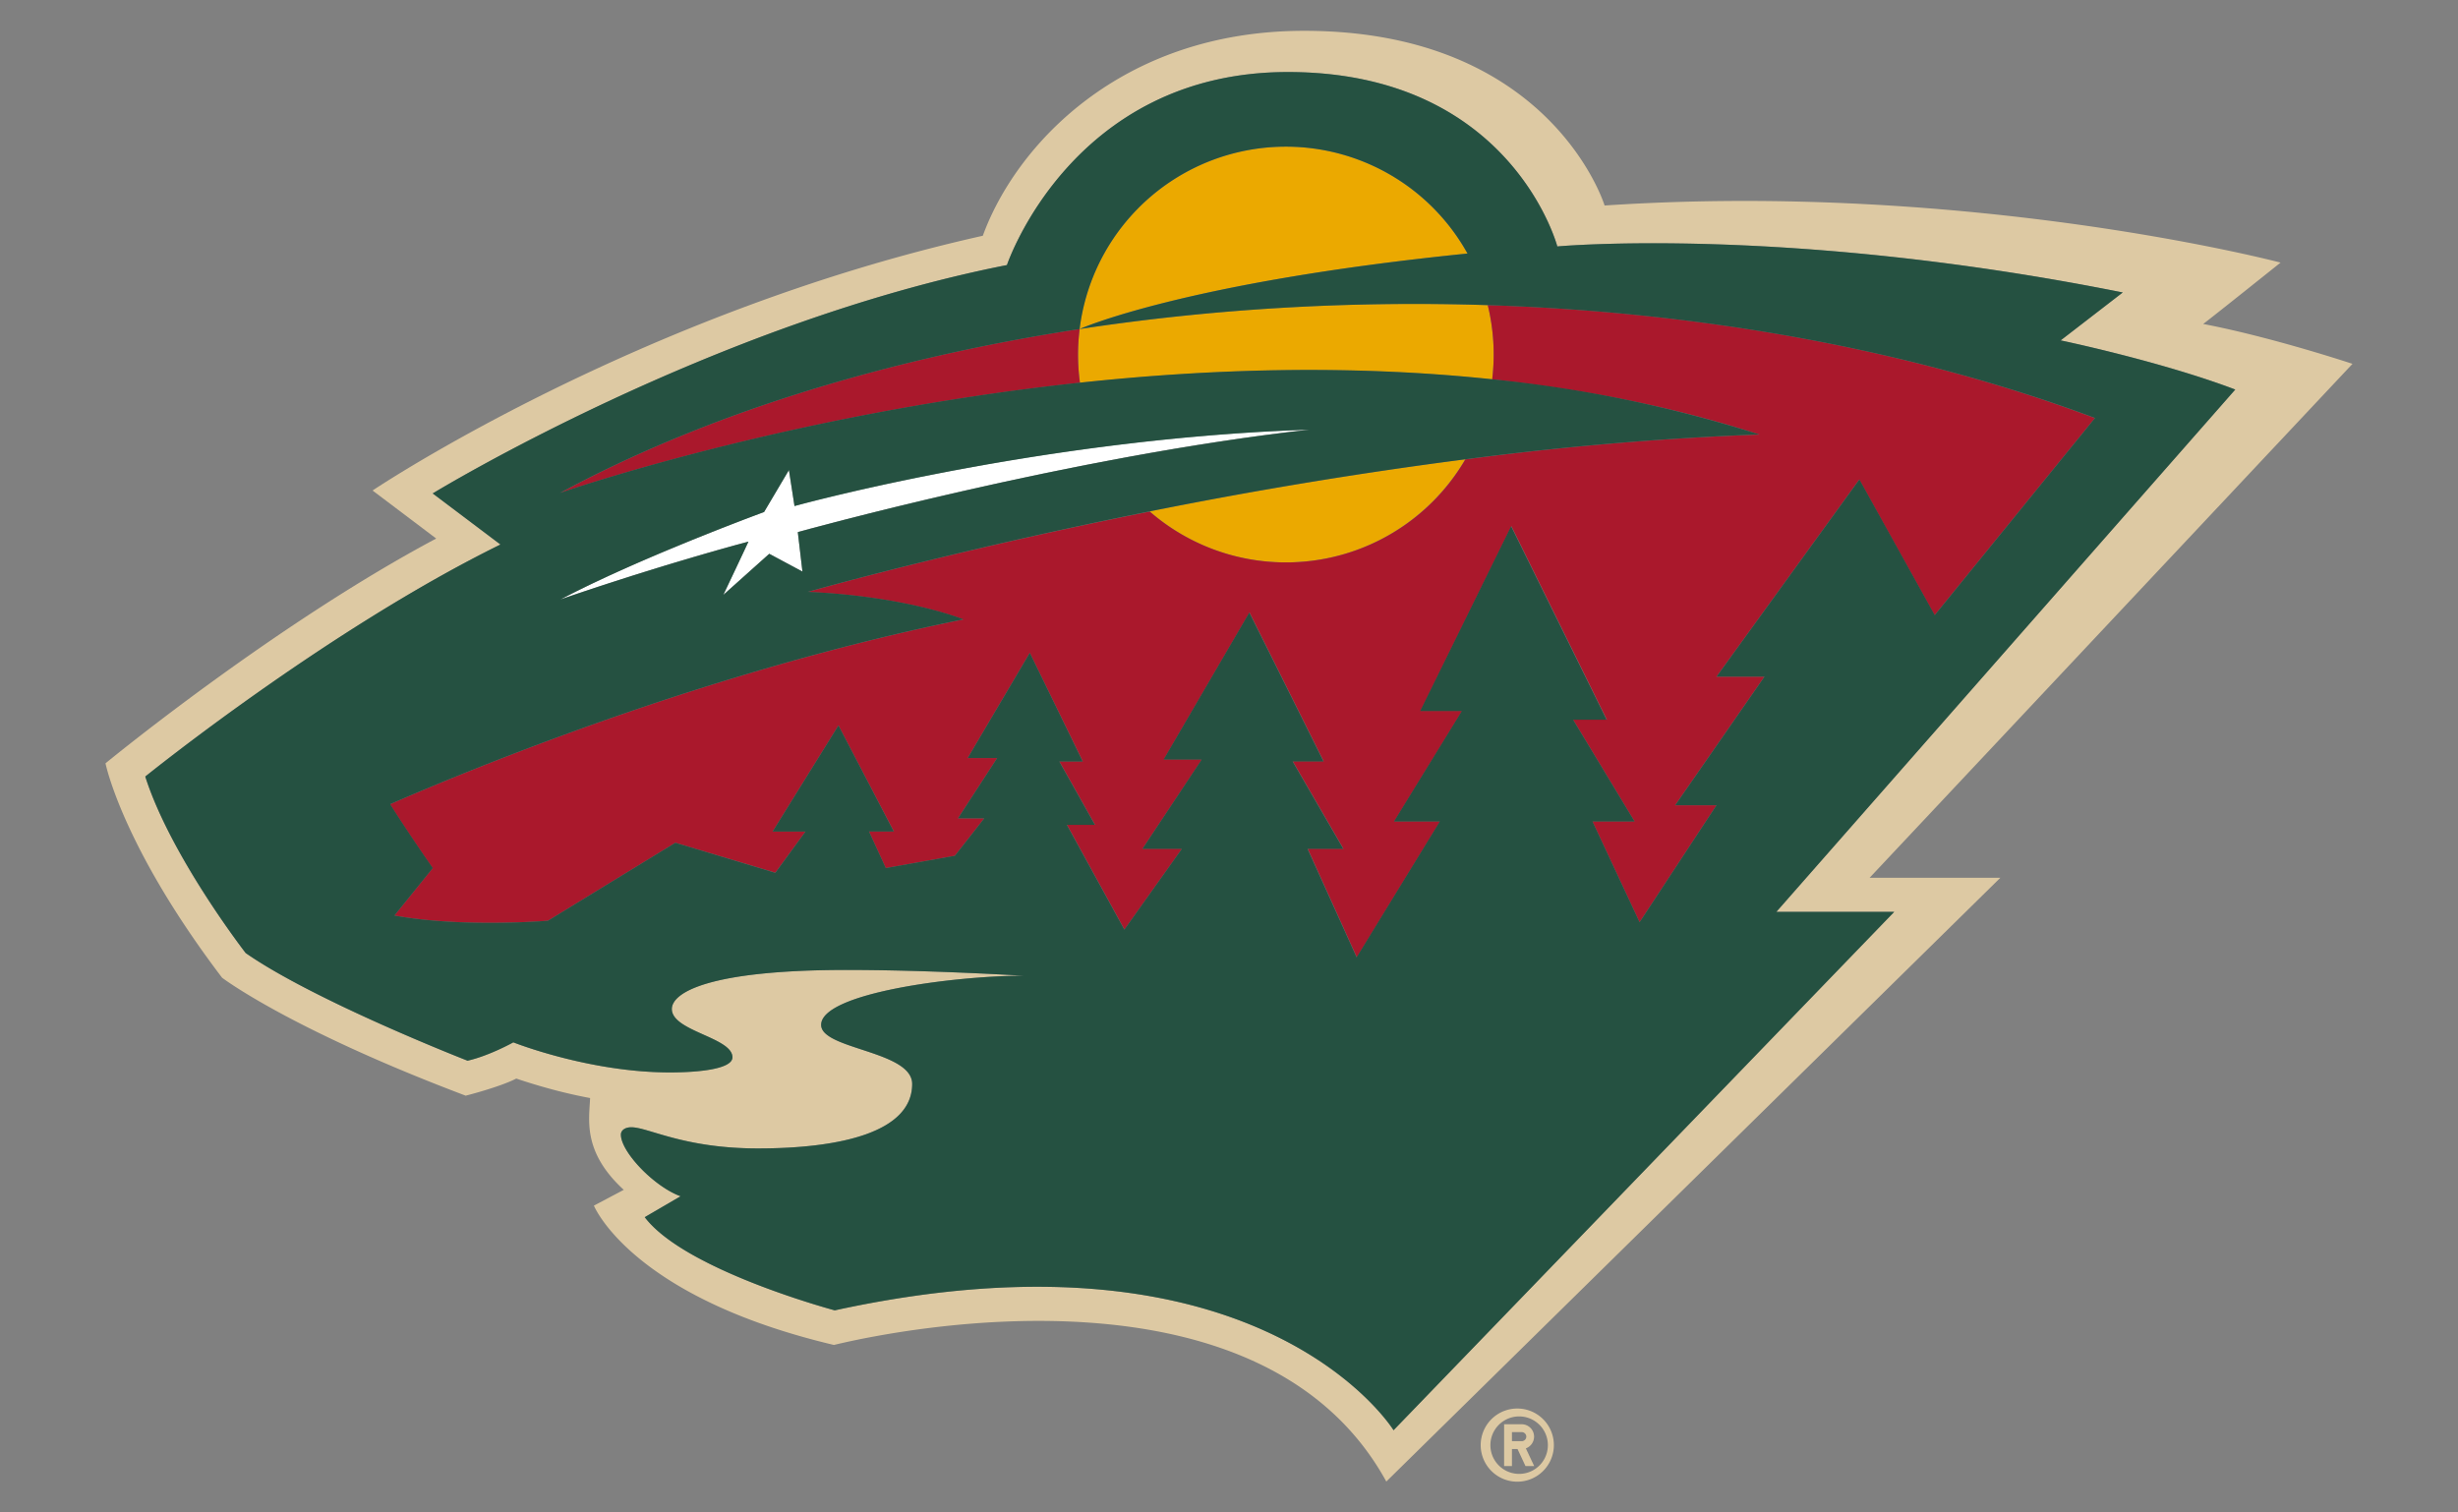
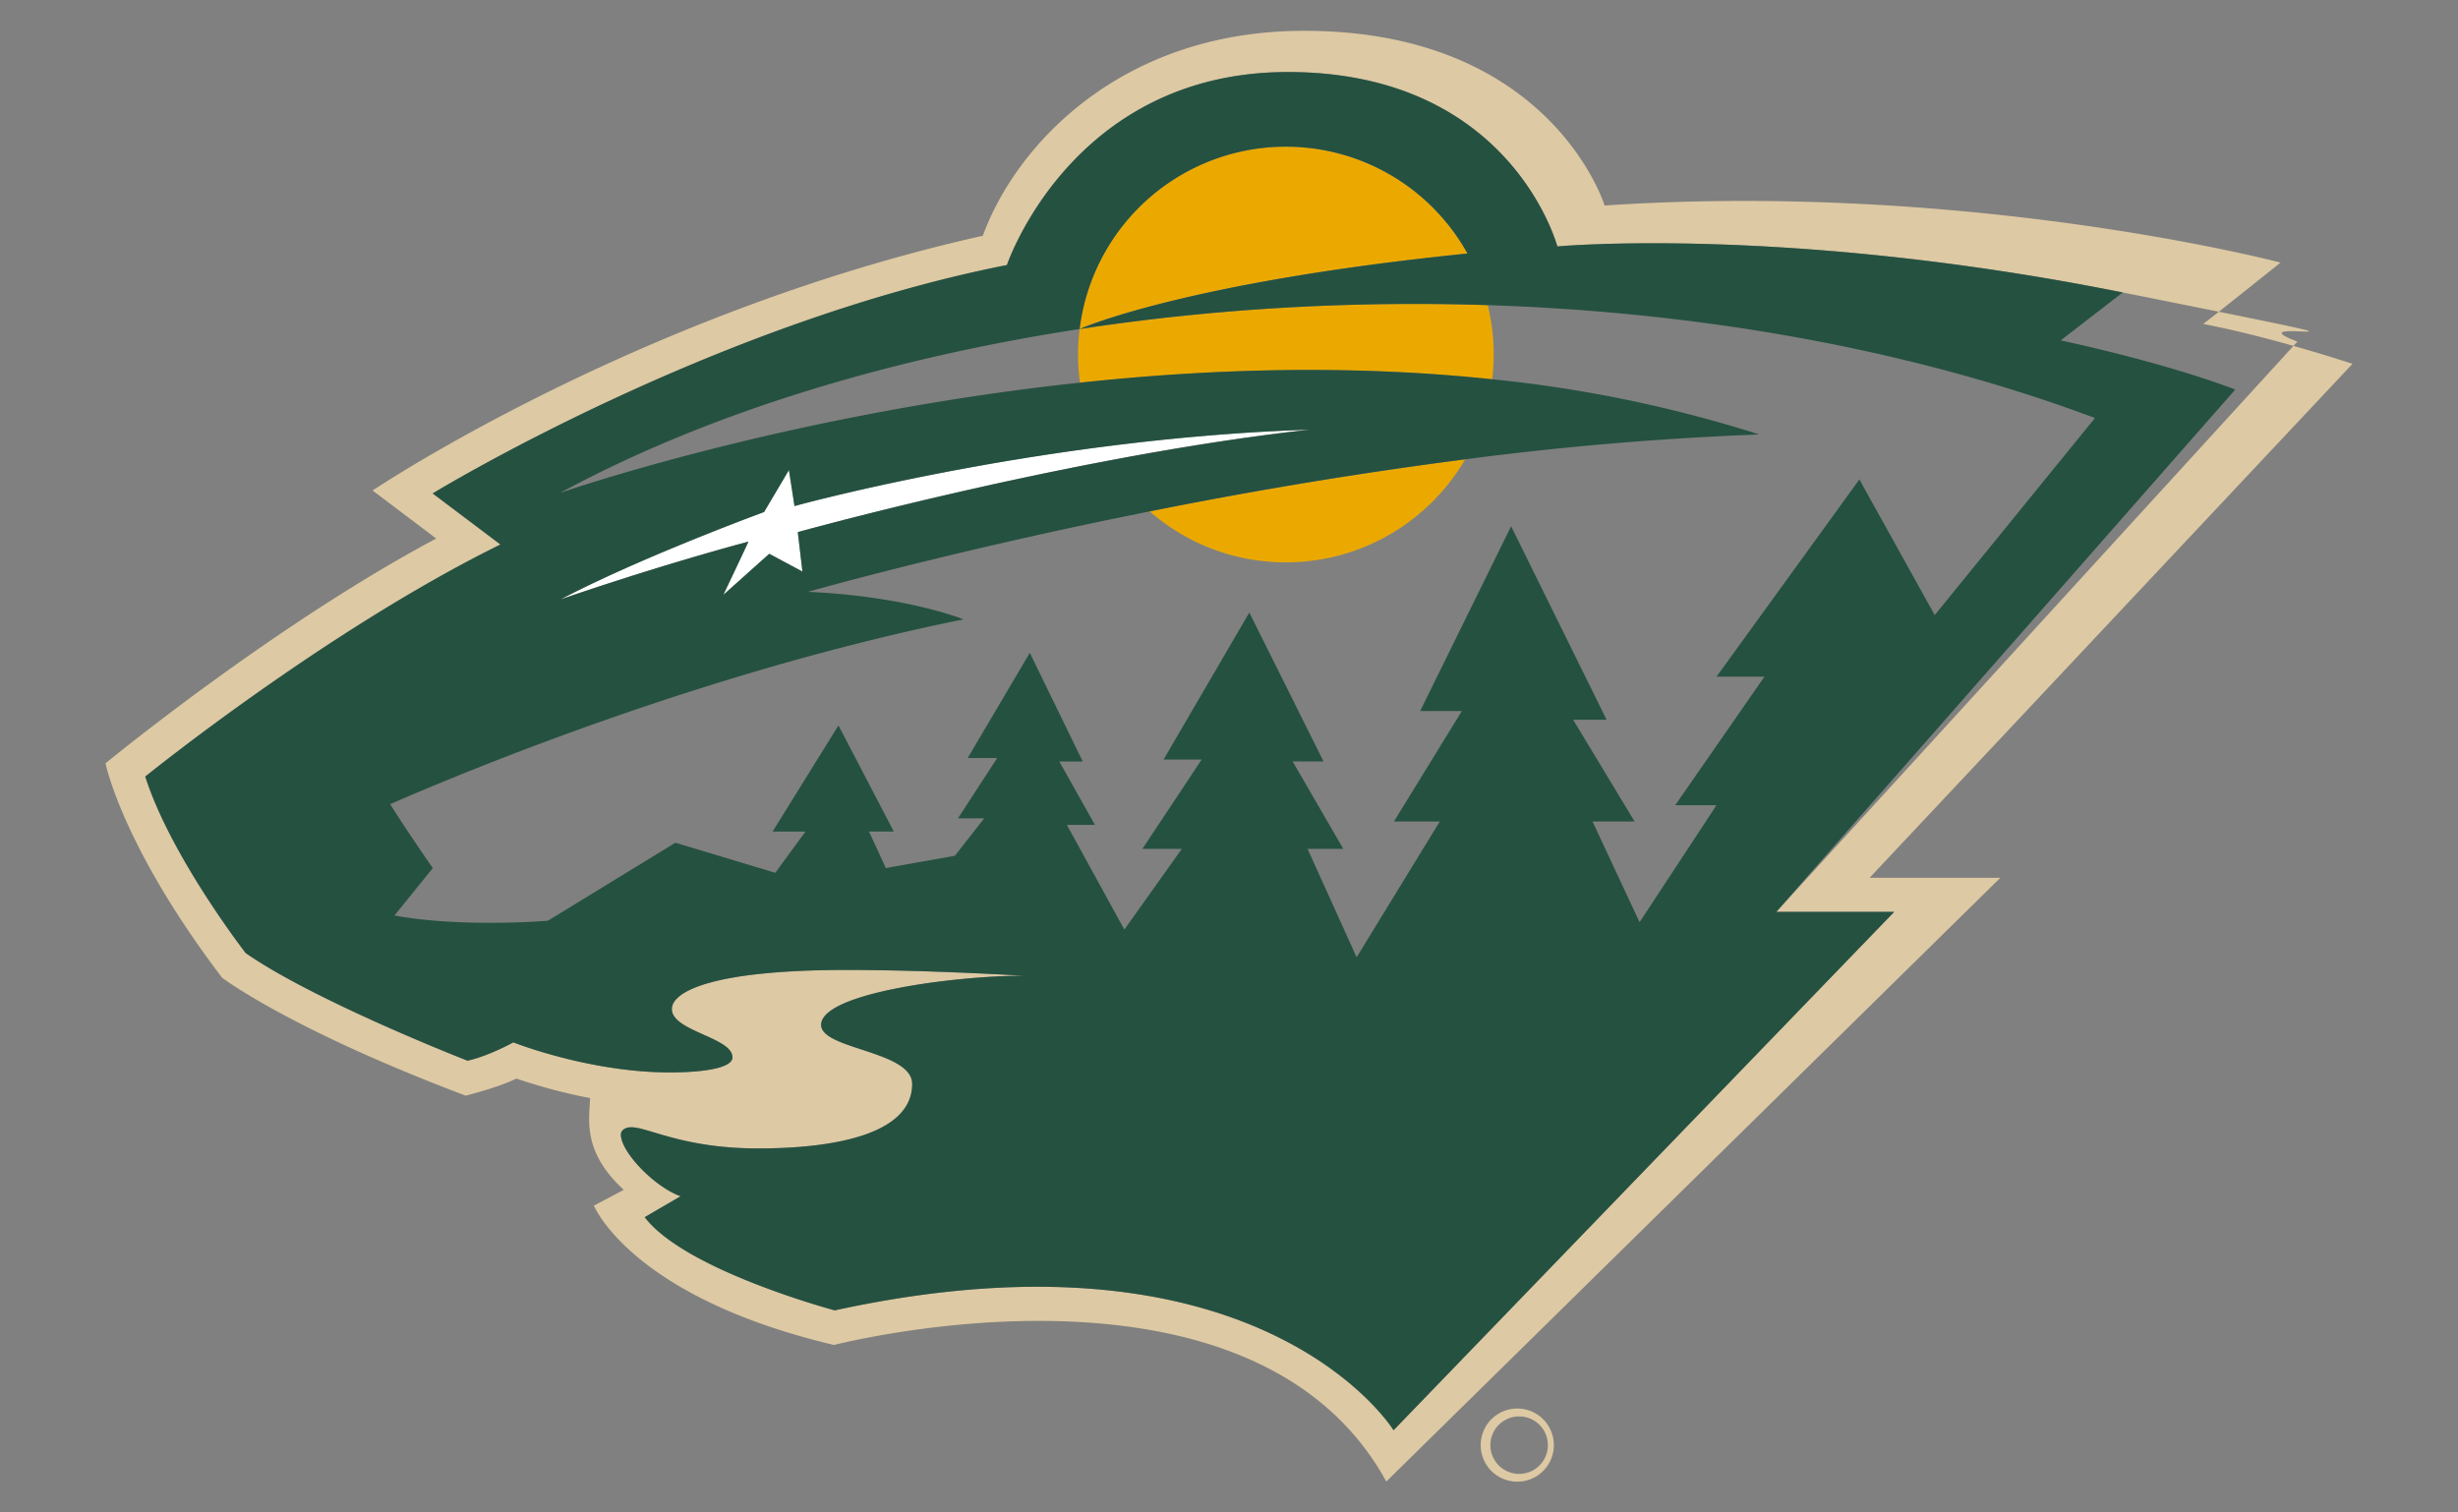
<svg xmlns="http://www.w3.org/2000/svg" xmlns:ns1="http://sodipodi.sourceforge.net/DTD/sodipodi-0.dtd" xmlns:ns2="http://www.inkscape.org/namespaces/inkscape" viewBox="-1 0 26 16" style="enable-background:new 0 0 24 16" xml:space="preserve" version="1.1" id="svg6" ns1:docname="29-tile.svg" ns2:version="1.3.2 (091e20e, 2023-11-25)">
  <rect x="-1" y="0" width="26" height="16" fill="#808080" stroke="none" />
  <defs id="defs6" />
  <ns1:namedview id="namedview6" pagecolor="#ffffff" bordercolor="#000000" borderopacity="0.25" ns2:showpageshadow="2" ns2:pageopacity="0.0" ns2:pagecheckerboard="0" ns2:deskcolor="#d1d1d1" ns2:zoom="18.153846" ns2:cx="20.298729" ns2:cy="17.131356" ns2:window-width="3440" ns2:window-height="1387" ns2:window-x="1728" ns2:window-y="25" ns2:window-maximized="1" ns2:current-layer="svg6" />
  <path style="fill:#fff" d="M12.854 4.544c-2.869.093-5.45.808-5.45.808l-.059-.38-.263.444s-1.297.476-2.154.925c1.098-.379 1.989-.612 1.989-.612l-.266.564.486-.435c.119.063.231.125.351.188l-.049-.418c.001 0 2.895-.805 5.415-1.084z" id="path1" />
-   <path style="fill:#ddc9a3" d="M23.884 3.849s-.847-.282-1.58-.422c.01-.002.819-.649.819-.649s-3.265-.862-7.15-.604c0 0-.565-1.848-3.178-1.848-1.944 0-3.054 1.219-3.399 2.168-3.666.819-6.455 2.695-6.455 2.695l.673.508C1.889 6.616.116 8.075.116 8.075s.174.875 1.233 2.268c0 0 .709.542 2.577 1.248 0 0 .357-.09.535-.181.256.086.521.158.781.206-.011.235-.079.572.356.971l-.316.167s.39.966 2.539 1.474c.821-.198 4.554-.904 5.843 1.445l6.495-6.387h-1.383l5.108-5.437zm-4.848 5.797L13.74 15.13s-1.391-2.254-5.911-1.268c0 0-1.585-.423-2.01-.986l.379-.221c-.281-.103-.631-.47-.631-.652 0-.044.042-.078.11-.078.179 0 .552.224 1.339.224.878 0 1.632-.174 1.632-.682 0-.351-.963-.364-.963-.625 0-.337 1.417-.52 2.139-.52 0 0-.992-.061-1.869-.061-1.464 0-1.849.241-1.849.413 0 .236.641.3.641.511 0 .122-.349.16-.662.16-.855 0-1.656-.318-1.656-.318s-.251.141-.484.194c0 0-1.613-.628-2.347-1.139 0 0-.792-1.021-1.062-1.867 0 0 1.912-1.546 3.757-2.454l-.716-.541s2.945-1.799 6.074-2.416c0 0 .685-2.042 2.971-2.042 2.365 0 2.851 1.845 2.851 1.845s2.431-.224 5.981.487l-.657.507s1.057.22 1.847.52L17.79 9.646h1.246zM15.069 14.901a.387.387 0 1 0 0 .773.387.387 0 0 0 0-.773zm0 .691a.304.304 0 1 1 0-.608.304.304 0 0 1 0 .608z" id="path2" />
-   <path style="fill:#ddc9a3" d="M15.227 15.198a.131.131 0 0 0-.131-.131h-.186v.442h.083v-.18h.059l.084.18h.092l-.088-.187a.132.132 0 0 0 .087-.124zm-.131.048h-.103v-.096h.103c.027 0 .049.022.049.048a.049.049 0 0 1-.049.048z" id="path3" />
+   <path style="fill:#ddc9a3" d="M23.884 3.849s-.847-.282-1.58-.422c.01-.002.819-.649.819-.649s-3.265-.862-7.15-.604c0 0-.565-1.848-3.178-1.848-1.944 0-3.054 1.219-3.399 2.168-3.666.819-6.455 2.695-6.455 2.695l.673.508C1.889 6.616.116 8.075.116 8.075s.174.875 1.233 2.268c0 0 .709.542 2.577 1.248 0 0 .357-.09.535-.181.256.086.521.158.781.206-.011.235-.079.572.356.971l-.316.167s.39.966 2.539 1.474c.821-.198 4.554-.904 5.843 1.445l6.495-6.387h-1.383l5.108-5.437zm-4.848 5.797L13.74 15.13s-1.391-2.254-5.911-1.268c0 0-1.585-.423-2.01-.986l.379-.221c-.281-.103-.631-.47-.631-.652 0-.044.042-.078.11-.078.179 0 .552.224 1.339.224.878 0 1.632-.174 1.632-.682 0-.351-.963-.364-.963-.625 0-.337 1.417-.52 2.139-.52 0 0-.992-.061-1.869-.061-1.464 0-1.849.241-1.849.413 0 .236.641.3.641.511 0 .122-.349.16-.662.16-.855 0-1.656-.318-1.656-.318s-.251.141-.484.194c0 0-1.613-.628-2.347-1.139 0 0-.792-1.021-1.062-1.867 0 0 1.912-1.546 3.757-2.454l-.716-.541s2.945-1.799 6.074-2.416c0 0 .685-2.042 2.971-2.042 2.365 0 2.851 1.845 2.851 1.845s2.431-.224 5.981.487s1.057.22 1.847.52L17.79 9.646h1.246zM15.069 14.901a.387.387 0 1 0 0 .773.387.387 0 0 0 0-.773zm0 .691a.304.304 0 1 1 0-.608.304.304 0 0 1 0 .608z" id="path2" />
  <path style="fill:#eba900" d="M14.737 3.228a23.665 23.665 0 0 0-4.317.253 2.187 2.187 0 0 0 .004.568c1.361-.146 2.861-.195 4.36-.036a2.196 2.196 0 0 0-.047-.785zM12.601 5.949c.81 0 1.516-.438 1.898-1.09a49.178 49.178 0 0 0-3.338.551c.386.336.889.539 1.44.539zM12.601 1.552a2.199 2.199 0 0 0-2.182 1.929s1.103-.496 4.103-.799a2.196 2.196 0 0 0-1.921-1.13z" id="path4" />
  <g id="g5">
-     <path style="fill:#aa182c" d="M14.737 3.228a2.196 2.196 0 0 1 .047.785c.954.101 1.908.286 2.826.584a33.462 33.462 0 0 0-3.11.263 2.197 2.197 0 0 1-3.338.552c-2.125.423-3.617.85-3.617.85 1.051.047 1.645.291 1.645.291-2.717.55-5.244 1.597-6.064 1.955.196.312.451.676.451.676l-.405.501c.726.132 1.624.055 1.624.055l1.348-.825 1.057.317.319-.435h-.348l.697-1.123.586 1.122h-.263l.178.387.73-.13.311-.396h-.278l.415-.638h-.312l.657-1.113.561 1.149h-.248l.377.67h-.297l.608 1.108.608-.854h-.417l.628-.945h-.403l.907-1.555.785 1.575h-.327l.536.925h-.378l.519 1.148.88-1.437h-.485l.719-1.169h-.441l.962-1.955 1.01 2.047h-.357l.65 1.077h-.445l.498 1.066.813-1.237h-.437l.944-1.36h-.507l1.511-2.086.797 1.435 1.695-2.085c-1.953-.732-4.18-1.122-6.422-1.195zM10.403 3.751a2.2 2.2 0 0 1 .017-.27c-2.044.313-3.95.897-5.497 1.735 0 0 2.387-.835 5.5-1.167a2.26 2.26 0 0 1-.02-.298z" id="path5" />
-   </g>
+     </g>
  <path style="fill:#124734;fill-opacity:0.82" d="M22.644 4.121c-.791-.3-1.847-.52-1.847-.52l.657-.507c-3.55-.711-5.981-.487-5.981-.487S14.986.762 12.622.762c-2.286 0-2.971 2.042-2.971 2.042-3.13.616-6.074 2.416-6.074 2.416l.717.54C2.449 6.668.537 8.215.537 8.215c.27.846 1.062 1.867 1.062 1.867.734.511 2.347 1.139 2.347 1.139.232-.053.484-.194.484-.194s.801.318 1.656.318c.313 0 .662-.037.662-.16 0-.211-.641-.275-.641-.511 0-.172.385-.413 1.849-.413.877 0 1.869.061 1.869.061-.722 0-2.139.183-2.139.52 0 .26.963.274.963.625 0 .508-.754.682-1.632.682-.787 0-1.16-.224-1.339-.224-.069 0-.11.034-.11.078 0 .183.35.55.631.652l-.379.221c.425.563 2.01.986 2.01.986 4.52-.986 5.911 1.268 5.911 1.268l5.296-5.484H17.79l4.854-5.525zm-5.488 4.398-.813 1.237-.498-1.066h.445l-.65-1.076h.354l-1.01-2.047-.962 1.955h.441l-.718 1.168h.485l-.88 1.437-.519-1.147h.378l-.536-.925H13l-.785-1.575-.907 1.555h.403l-.627.945h.417l-.608.854-.608-1.108h.297l-.377-.67h.248l-.56-1.15-.657 1.113h.312l-.415.638h.278l-.311.396-.73.13-.178-.387h.262l-.585-1.122-.697 1.123h.348l-.319.436-1.057-.318-1.348.825s-.898.077-1.624-.055l.406-.502s-.255-.364-.451-.676c.82-.358 3.346-1.405 6.064-1.955 0 0-.594-.244-1.645-.291 0 0 1.492-.427 3.615-.851a48.56 48.56 0 0 1 3.338-.551 33.808 33.808 0 0 1 3.11-.263 13.902 13.902 0 0 0-2.826-.584c-1.5-.159-2.999-.11-4.36.036-3.113.332-5.5 1.167-5.5 1.167 1.547-.837 3.453-1.421 5.497-1.734a2.198 2.198 0 0 1 4.103-.799c-3 .303-4.103.799-4.103.799 1.398-.214 2.861-.3 4.317-.253 2.242.073 4.47.463 6.423 1.194l-1.695 2.085-.797-1.435-1.511 2.086h.507l-.944 1.36h.436zM7.488 6.047l-.351-.188-.486.435c.09-.19.177-.371.266-.564 0 0-.892.234-1.989.612.856-.45 2.154-.925 2.154-.925l.263-.444.059.381s2.581-.716 5.45-.808c-2.52.278-5.414 1.083-5.415 1.084l.049.417z" id="path6" />
</svg>